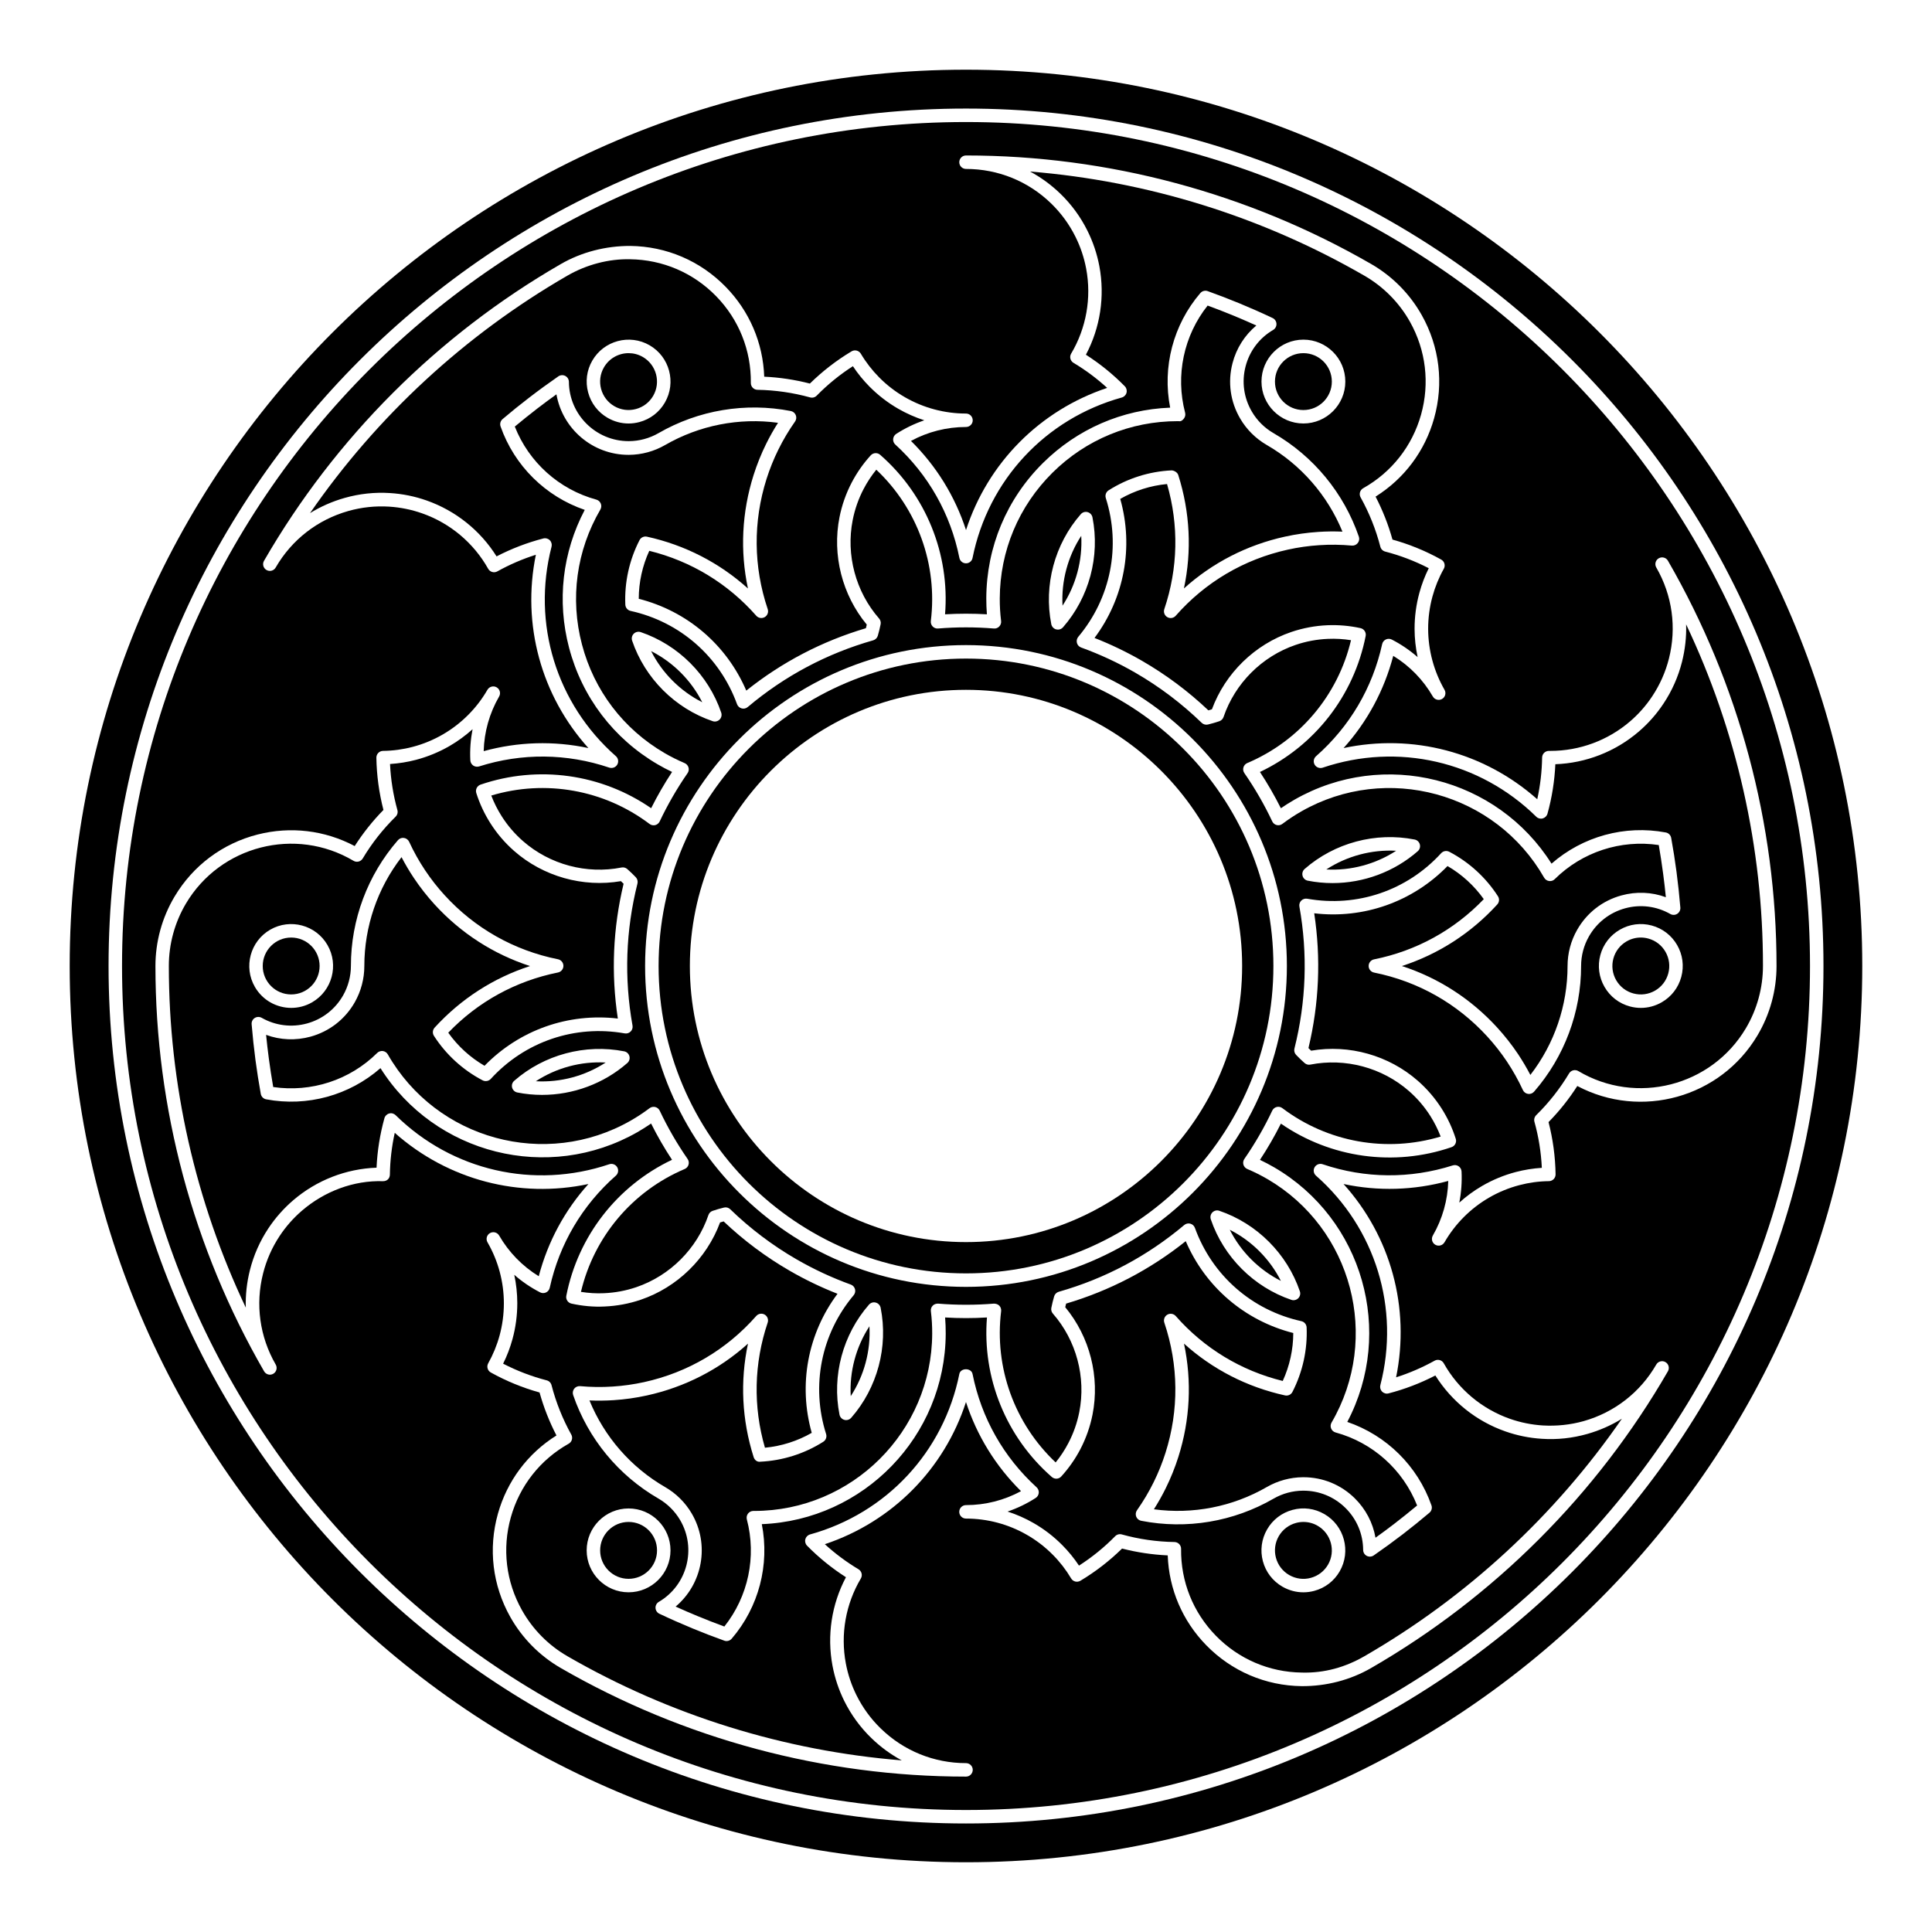
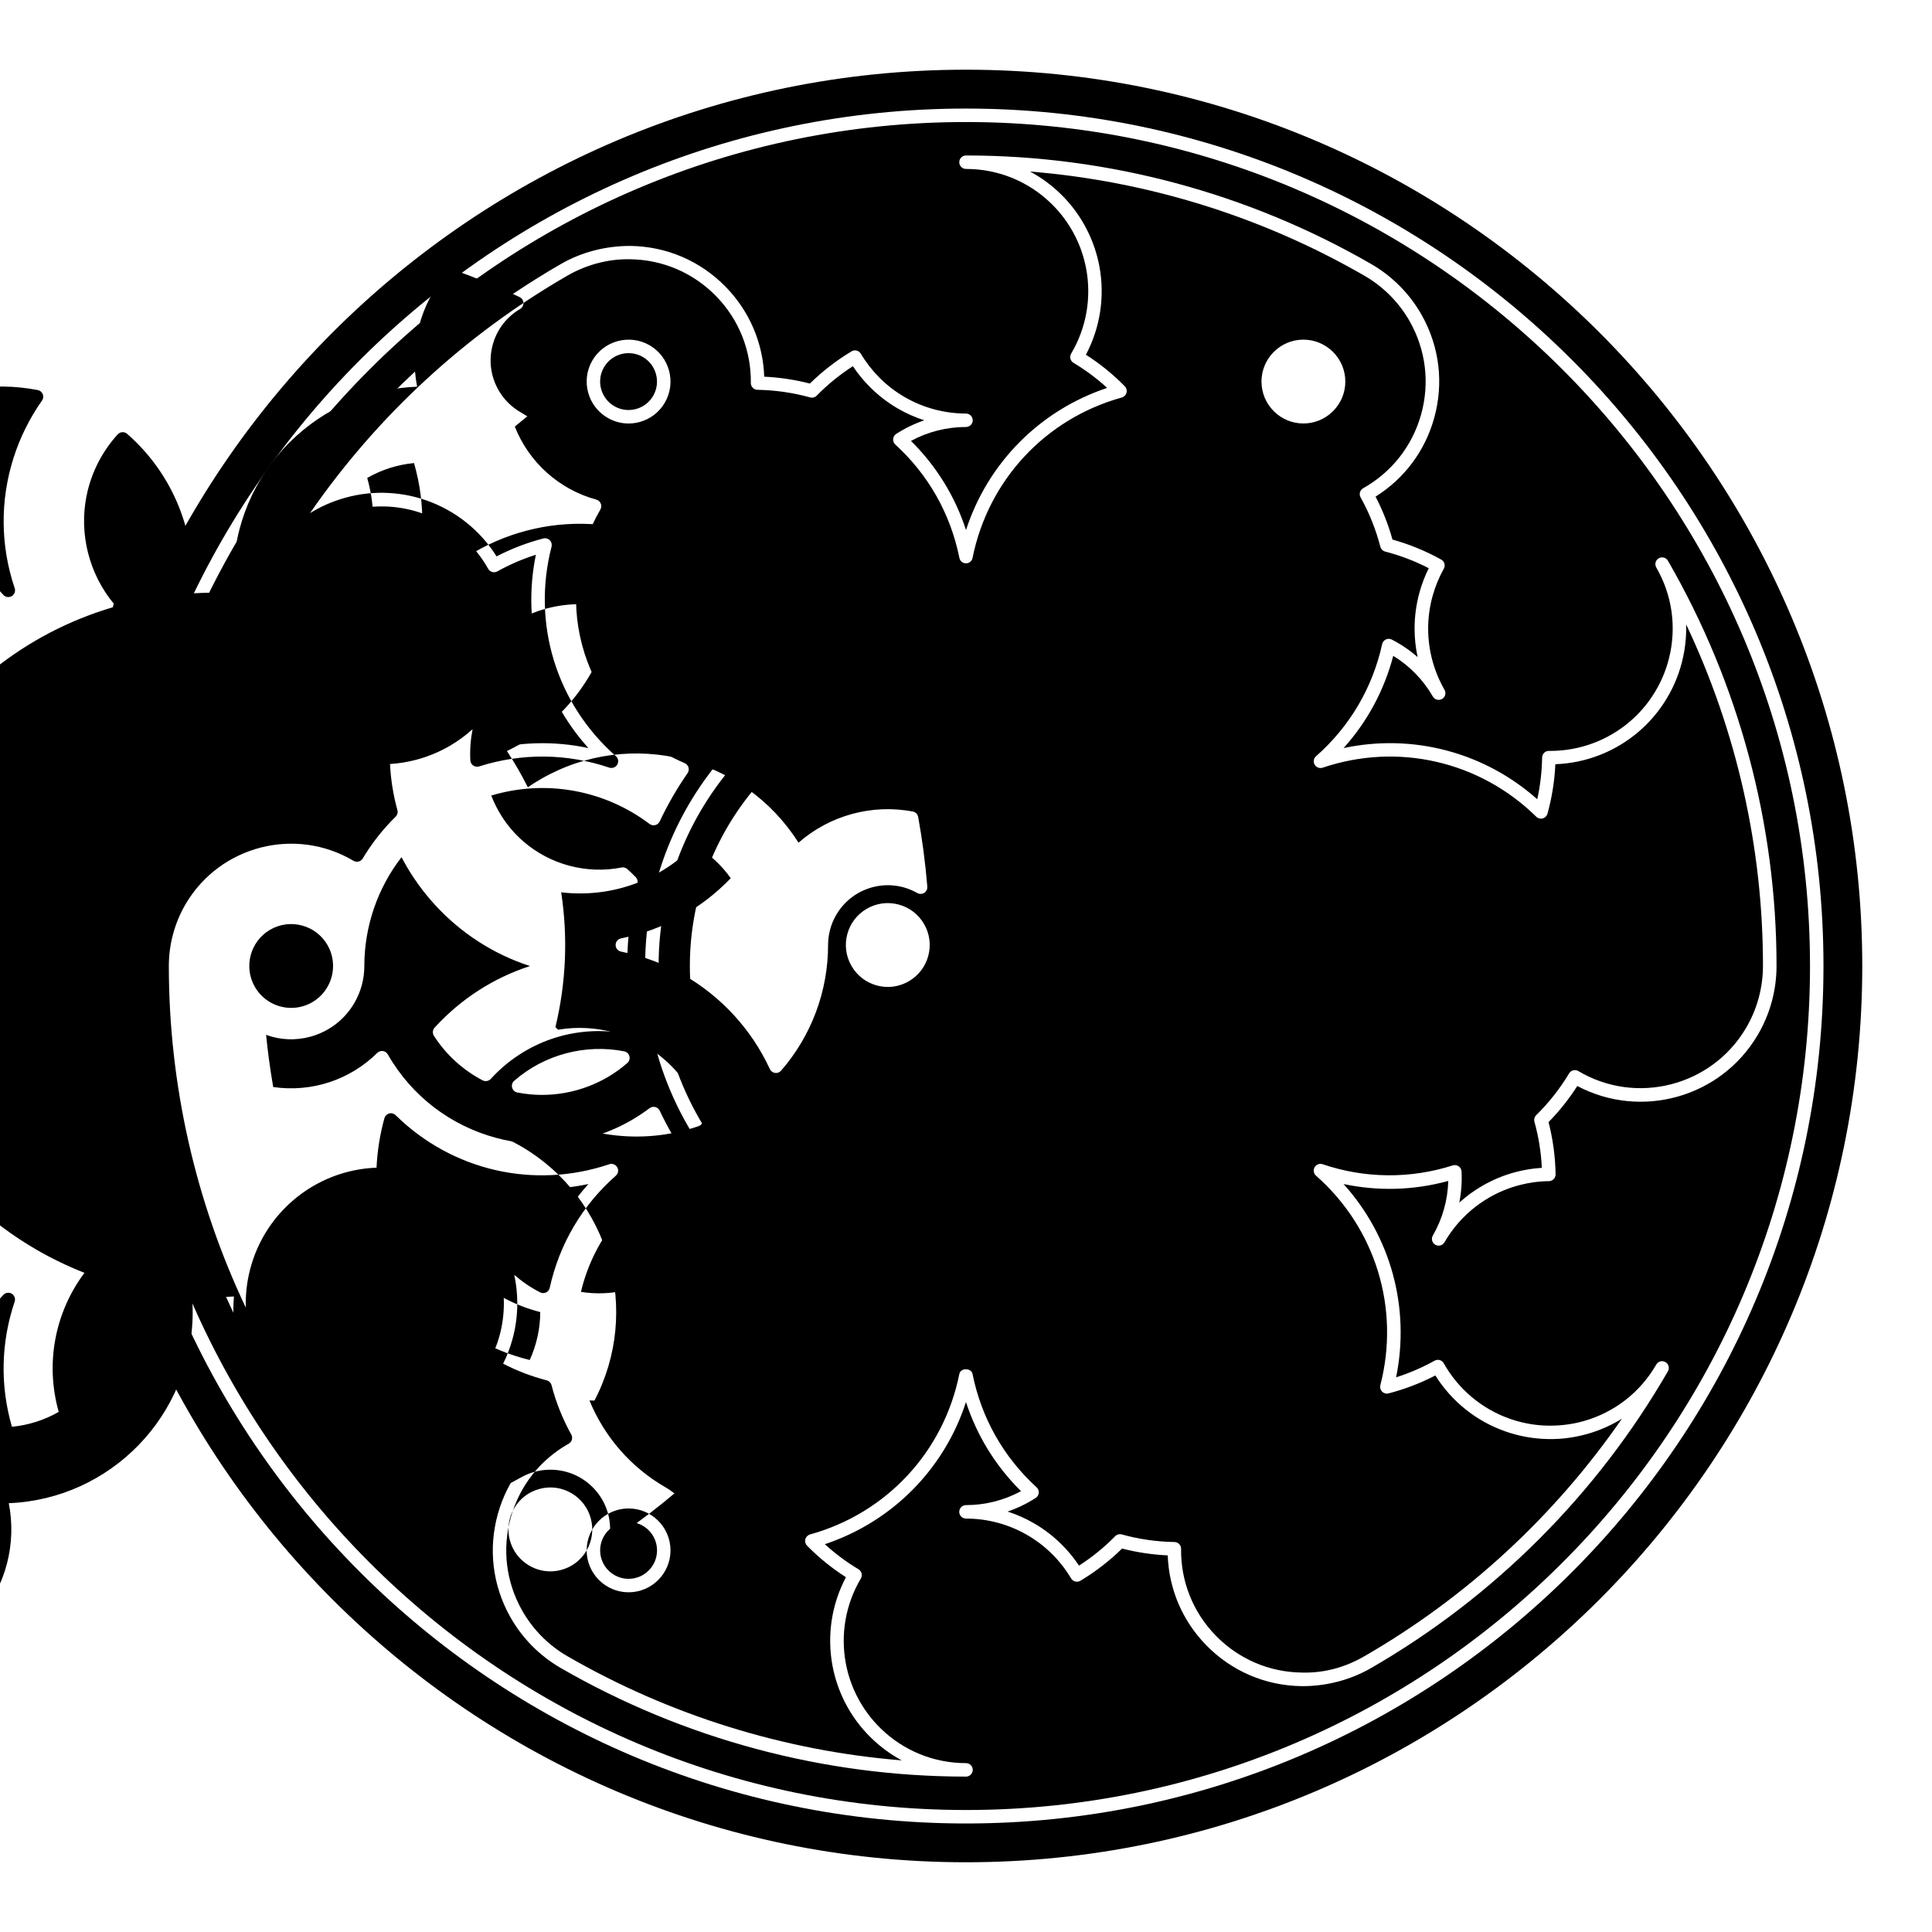
<svg xmlns="http://www.w3.org/2000/svg" fill="#000000" width="800px" height="800px" version="1.1" viewBox="144 144 512 512">
  <g>
    <path d="m316.55 316.55c2.949 5.824 7.727 10.602 13.551 13.551-2.945-5.82-7.727-10.602-13.551-13.551z" />
    <path d="m425.58 304.51c3.566-5.461 5.32-11.992 4.961-18.512-3.566 5.469-5.312 11.996-4.961 18.512z" />
    <path d="m374.41 495.48c-3.566 5.465-5.316 11.996-4.957 18.516 3.566-5.469 5.316-12 4.957-18.516z" />
-     <path d="m304.51 425.58c-6.519-0.359-13.043 1.391-18.512 4.961 6.527 0.355 13.051-1.391 18.512-4.961z" />
    <path d="m400 318.53c-44.926 0-81.465 36.547-81.465 81.465 0 44.918 36.547 81.465 81.465 81.465s81.465-36.547 81.465-81.465c0-44.922-36.547-81.465-81.465-81.465zm0 154.64c-40.352 0-73.18-32.828-73.18-73.18 0-40.352 32.828-73.18 73.18-73.18 40.355 0 73.18 32.828 73.18 73.18-0.004 40.359-32.824 73.18-73.18 73.18z" />
-     <path d="m483.45 483.45c-2.949-5.82-7.723-10.602-13.543-13.543 2.945 5.82 7.723 10.602 13.543 13.543z" />
    <path d="m306.81 251.65c1.742 1.004 3.773 1.273 5.719 0.75 1.945-0.523 3.566-1.77 4.578-3.512 2.074-3.598 0.84-8.219-2.762-10.293-1.184-0.684-2.481-1.008-3.754-1.008-2.609 0-5.144 1.355-6.543 3.769-1.008 1.742-1.27 3.773-0.75 5.719 0.527 1.945 1.77 3.566 3.512 4.574z" />
-     <path d="m496.95 245.13c0 4.16-3.375 7.535-7.539 7.535-4.16 0-7.535-3.375-7.535-7.535 0-4.164 3.375-7.539 7.535-7.539 4.164 0 7.539 3.375 7.539 7.539" />
    <path d="m228.7 400c0 4.16-3.375 7.535-7.535 7.535-4.164 0-7.539-3.375-7.539-7.535 0-4.164 3.375-7.539 7.539-7.539 4.16 0 7.535 3.375 7.535 7.539" />
    <path d="m493.18 548.34c-1.152-0.672-2.445-1.008-3.75-1.008-0.656 0-1.316 0.086-1.969 0.262-1.945 0.523-3.566 1.77-4.574 3.508-1.004 1.75-1.273 3.777-0.75 5.723 0.523 1.945 1.773 3.566 3.512 4.574 1.75 1.004 3.785 1.285 5.723 0.75 1.945-0.523 3.566-1.77 4.574-3.508 2.074-3.602 0.836-8.219-2.766-10.301z" />
    <path d="m318.12 554.87c0 4.16-3.375 7.535-7.539 7.535-4.164 0-7.535-3.375-7.535-7.535 0-4.164 3.371-7.539 7.535-7.539 4.164 0 7.539 3.375 7.539 7.539" />
    <path d="m514 369.46c-6.5-0.348-13.047 1.391-18.516 4.957 6.516 0.359 13.043-1.395 18.516-4.957z" />
    <path d="m400 162.47c-130.97 0-237.53 106.55-237.53 237.53 0 130.97 106.55 237.52 237.53 237.52 130.97 0 237.52-106.55 237.52-237.52 0-130.97-106.55-237.53-237.52-237.53zm0 464.77c-125.3 0-227.23-101.94-227.23-227.24 0-125.3 101.93-227.23 227.23-227.23 125.3 0 227.24 101.93 227.24 227.23 0 125.3-101.94 227.24-227.24 227.24z" />
    <path d="m585.47 381.77c-0.207-2.098-0.449-4.188-0.727-6.273-0.332-2.523-0.719-5.043-1.152-7.551-10.082-1.5-20.293 1.828-27.57 9.035-0.387 0.387-0.941 0.586-1.496 0.5-0.551-0.074-1.031-0.402-1.309-0.883-12.906-22.59-41.789-30.461-64.367-17.559-1.734 0.988-3.414 2.102-5.008 3.301-0.422 0.324-0.973 0.441-1.5 0.309-0.523-0.125-0.957-0.484-1.184-0.973-2.086-4.422-4.57-8.727-7.387-12.797-0.309-0.441-0.398-0.996-0.246-1.512 0.145-0.52 0.523-0.938 1.012-1.148 13.875-5.879 24.043-17.973 27.496-32.562-2.019-0.324-4.074-0.441-6.109-0.352-2.918 0.121-5.801 0.66-8.566 1.602-8.926 3.039-16.07 10.184-19.109 19.113-0.18 0.523-0.594 0.938-1.125 1.117-0.988 0.332-1.996 0.629-3.008 0.871-0.598 0.137-1.219-0.031-1.656-0.453-5.301-5.133-11.215-9.598-17.59-13.281-4.566-2.637-9.391-4.875-14.355-6.676-0.551-0.195-0.969-0.648-1.117-1.215-0.152-0.562-0.02-1.164 0.352-1.613 8.625-10.262 11.355-24.012 7.301-36.781-0.246-0.77 0.059-1.613 0.742-2.047 4.992-3.176 10.762-5.004 16.68-5.285 0.629 0.012 1.543 0.473 1.785 1.246 3.117 9.828 3.617 20.094 1.496 30.043 7.559-6.812 16.691-11.512 26.766-13.73 2.902-0.641 5.879-1.059 8.852-1.254 2.117-0.141 4.266-0.168 6.394-0.07-3.949-9.645-11-17.734-20.062-22.969-2.906-1.676-5.34-4.09-7.031-6.984-2.625-4.465-3.352-9.688-2.039-14.699 1.027-3.953 3.231-7.41 6.309-9.977-1.918-0.867-3.856-1.703-5.793-2.516-2.352-0.969-4.727-1.895-7.117-2.769-6.332 7.977-8.559 18.496-5.965 28.391 0.141 0.535 0.023 1.109-0.312 1.547-0.344 0.441-0.762 0.832-1.422 0.695h-0.223c-12.516 0-24.297 4.848-33.195 13.668-8.949 8.871-13.914 20.695-13.965 33.297-0.012 1.996 0.105 4.004 0.352 5.984 0.07 0.527-0.109 1.066-0.484 1.457-0.371 0.395-0.902 0.605-1.438 0.543-4.902-0.402-9.875-0.402-14.777 0-0.543 0.059-1.062-0.156-1.438-0.539-0.371-0.387-0.551-0.922-0.484-1.457 1.84-14.953-3.547-29.805-14.453-40.09-1.285 1.586-2.414 3.301-3.359 5.109-1.355 2.59-2.324 5.356-2.891 8.223-1.832 9.25 0.781 19.008 6.992 26.105 0.363 0.418 0.52 0.977 0.406 1.523-0.203 1.023-0.453 2.039-0.746 3.043-0.172 0.586-0.637 1.043-1.223 1.211-12.293 3.5-23.484 9.453-33.25 17.684-0.441 0.379-1.055 0.52-1.613 0.359-0.562-0.152-1.02-0.57-1.219-1.113-4.574-12.594-15.113-21.836-28.207-24.719-0.789-0.176-1.367-0.855-1.402-1.672-0.246-5.914 1.055-11.82 3.762-17.078 0.367-0.719 1.18-1.098 1.969-0.926 10.078 2.215 19.211 6.922 26.766 13.73-2.117-9.949-1.621-20.211 1.492-30.047 0.902-2.84 2.023-5.633 3.34-8.293 0.941-1.898 1.988-3.769 3.141-5.566-10.324-1.402-20.852 0.66-29.922 5.891-2.906 1.676-6.211 2.578-9.562 2.602h-0.141c-9.539 0-17.504-6.926-19.098-16.035-1.715 1.223-3.402 2.481-5.074 3.762-2.019 1.559-4.004 3.148-5.961 4.781 3.738 9.473 11.734 16.66 21.602 19.355 0.535 0.145 0.973 0.535 1.184 1.047 0.211 0.516 0.168 1.098-0.109 1.578-6.348 10.887-8.082 23.594-4.875 35.777 3.203 12.188 10.969 22.395 21.852 28.746 1.703 0.996 3.508 1.898 5.356 2.684 0.492 0.211 0.867 0.629 1.02 1.148 0.152 0.52 0.059 1.074-0.246 1.512-2.801 4.047-5.285 8.348-7.391 12.801-0.227 0.484-0.664 0.84-1.184 0.973-0.527 0.121-1.074 0.012-1.5-0.312-12.031-9.074-27.582-11.84-41.945-7.527 0.73 1.906 1.652 3.738 2.746 5.465 1.562 2.465 3.465 4.691 5.668 6.613 7.098 6.219 16.852 8.828 26.105 6.992 0.543-0.109 1.109 0.039 1.527 0.414 0.785 0.691 1.535 1.41 2.258 2.168 0.418 0.441 0.586 1.066 0.438 1.668-3.117 12.395-3.559 25.059-1.309 37.641 0.105 0.574-0.082 1.164-0.492 1.57-0.414 0.414-0.996 0.605-1.57 0.5-13.211-2.348-26.469 2.172-35.508 12.07-0.551 0.59-1.43 0.734-2.144 0.379-5.25-2.746-9.715-6.82-12.914-11.801-0.438-0.68-0.363-1.57 0.18-2.172 6.957-7.617 15.598-13.18 25.277-16.32-9.68-3.144-18.32-8.707-25.277-16.32-2.004-2.195-3.859-4.566-5.512-7.039-1.18-1.762-2.266-3.606-3.254-5.5-6.379 8.242-9.859 18.391-9.859 28.863 0 3.352-0.875 6.66-2.527 9.578-2.559 4.508-6.723 7.742-11.715 9.125-3.949 1.082-8.035 0.91-11.793-0.473 0.207 2.09 0.449 4.18 0.727 6.266 0.336 2.527 0.727 5.043 1.16 7.559 10.082 1.477 20.297-1.828 27.562-9.035 0.398-0.395 0.945-0.559 1.496-0.504 0.551 0.082 1.031 0.402 1.309 0.887 12.902 22.586 41.781 30.465 64.367 17.559 1.75-1.004 3.438-2.117 5.004-3.301 0.43-0.324 0.988-0.43 1.5-0.309 0.523 0.125 0.957 0.484 1.188 0.969 2.102 4.449 4.59 8.758 7.391 12.797 0.309 0.441 0.398 0.996 0.246 1.516-0.152 0.52-0.523 0.938-1.02 1.148-13.871 5.879-24.035 17.965-27.492 32.562 2.019 0.316 4.062 0.453 6.106 0.352 2.922-0.121 5.805-0.664 8.57-1.602 8.926-3.039 16.07-10.184 19.109-19.109 0.176-0.523 0.59-0.938 1.113-1.113 0.988-0.336 1.996-0.629 3.008-0.875 0.609-0.152 1.223 0.031 1.664 0.453 5.301 5.141 11.215 9.598 17.59 13.281 4.566 2.629 9.391 4.883 14.355 6.676 0.551 0.195 0.961 0.648 1.117 1.215 0.152 0.559 0.016 1.164-0.359 1.613-8.625 10.254-11.355 24.008-7.301 36.781 0.242 0.77-0.059 1.613-0.746 2.047-4.996 3.176-10.762 4.996-16.676 5.285-0.875 0.141-1.547-0.473-1.789-1.238-3.117-9.836-3.613-20.102-1.492-30.051-7.562 6.816-16.695 11.512-26.766 13.73-2.922 0.645-5.898 1.062-8.852 1.254-2.141 0.137-4.281 0.16-6.394 0.07 3.949 9.645 11 17.734 20.066 22.969 2.902 1.676 5.336 4.09 7.031 6.984 4.856 8.277 2.856 18.715-4.266 24.68 1.914 0.867 3.848 1.703 5.793 2.508 2.352 0.973 4.727 1.898 7.125 2.777 6.332-7.977 8.566-18.496 5.961-28.391-0.141-0.535-0.023-1.109 0.312-1.547 0.336-0.438 0.863-0.695 1.41-0.695 0.086 0.02 0.145 0 0.215 0 25.922 0 47.062-21.023 47.184-46.965 0.012-1.984-0.105-4-0.352-5.984-0.066-0.527 0.109-1.066 0.484-1.449 0.367-0.387 0.898-0.555 1.438-0.543 4.902 0.402 9.875 0.402 14.777 0 0.527 0.004 1.062 0.156 1.438 0.543 0.367 0.383 0.543 0.922 0.484 1.449-1.844 14.957 3.543 29.809 14.449 40.094 1.289-1.586 2.414-3.301 3.359-5.113 1.359-2.594 2.332-5.356 2.898-8.219 1.832-9.262-0.781-19.02-6.996-26.117-0.363-0.418-0.52-0.977-0.406-1.523 0.203-1.023 0.453-2.035 0.746-3.043 0.172-0.586 0.637-1.043 1.223-1.211 12.281-3.496 23.473-9.453 33.25-17.688 0.441-0.371 1.043-0.516 1.613-0.363 0.559 0.152 1.02 0.57 1.215 1.117 4.57 12.602 15.113 21.84 28.207 24.723 0.789 0.172 1.367 0.855 1.402 1.668 0.246 5.91-1.055 11.812-3.758 17.078-0.367 0.727-1.188 1.109-1.977 0.926-10.07-2.207-19.211-6.914-26.766-13.73 2.121 9.957 1.621 20.219-1.496 30.051-0.906 2.848-2.031 5.637-3.344 8.293-0.941 1.906-1.988 3.769-3.133 5.566 10.309 1.395 20.859-0.66 29.922-5.894 2.902-1.676 6.207-2.574 9.562-2.602h0.137c5.133 0 9.961 1.98 13.613 5.582 2.91 2.871 4.801 6.5 5.492 10.449 1.707-1.223 3.402-2.473 5.066-3.758 2.016-1.551 4.004-3.148 5.965-4.781-3.738-9.473-11.734-16.66-21.609-19.355-0.527-0.145-0.969-0.527-1.18-1.047-0.211-0.516-0.168-1.094 0.109-1.57 13.109-22.469 5.492-51.414-16.977-64.527-1.707-0.992-3.512-1.898-5.356-2.68-0.492-0.211-0.867-0.629-1.02-1.148-0.145-0.52-0.055-1.074 0.25-1.512 2.816-4.074 5.301-8.379 7.387-12.801 0.227-0.488 0.664-0.84 1.184-0.969 0.52-0.125 1.074-0.02 1.5 0.309 12.035 9.078 27.594 11.836 41.953 7.527-0.734-1.91-1.652-3.738-2.746-5.465-1.57-2.469-3.481-4.695-5.672-6.609-7.106-6.211-16.867-8.82-26.117-6.996-0.551 0.121-1.113-0.051-1.527-0.414-0.781-0.691-1.531-1.406-2.254-2.168-0.422-0.441-0.586-1.074-0.438-1.664 3.113-12.398 3.559-25.066 1.316-37.645-0.105-0.574 0.086-1.16 0.492-1.57 0.414-0.414 1.004-0.598 1.57-0.5 13.219 2.359 26.477-2.172 35.508-12.066 0.551-0.598 1.43-0.75 2.144-0.379 5.246 2.742 9.707 6.82 12.906 11.793 0.438 0.68 0.363 1.57-0.18 2.172-6.953 7.617-15.598 13.18-25.277 16.32 9.68 3.141 18.32 8.707 25.277 16.32 1.996 2.188 3.856 4.551 5.516 7.031 1.176 1.773 2.266 3.613 3.254 5.508 6.375-8.242 9.855-18.391 9.855-28.863 0-3.356 0.875-6.672 2.539-9.582 2.555-4.504 6.715-7.742 11.707-9.117 3.949-1.09 8.039-0.918 11.801 0.465zm-275.22 43.938c-6.258 5.481-14.375 8.453-22.598 8.453-2.191 0-4.387-0.211-6.559-0.641-0.664-0.133-1.199-0.637-1.375-1.289-0.176-0.66 0.035-1.359 0.551-1.805 7.926-6.938 18.824-9.84 29.156-7.812 0.664 0.133 1.199 0.637 1.375 1.289 0.176 0.656-0.035 1.355-0.551 1.805zm120.17-145.44c0.449-0.516 1.145-0.73 1.805-0.551 0.656 0.176 1.152 0.711 1.289 1.375 2.047 10.332-0.875 21.23-7.812 29.156-0.344 0.395-0.836 0.609-1.344 0.609-0.152 0-0.312-0.02-0.465-0.059-0.656-0.176-1.152-0.711-1.289-1.375-2.043-10.336 0.879-21.234 7.816-29.156zm-118.9 33.516c-0.215-0.645-0.055-1.359 0.43-1.84 0.48-0.48 1.188-0.645 1.84-0.43 9.969 3.391 17.949 11.371 21.34 21.34 0.215 0.645 0.055 1.359-0.43 1.84-0.336 0.336-0.797 0.523-1.258 0.523-0.191 0-0.387-0.031-0.574-0.098-9.977-3.383-17.957-11.363-21.348-21.336zm58.055 205.95c-0.344 0.395-0.836 0.609-1.344 0.609-0.156 0-0.312-0.02-0.465-0.066-0.656-0.172-1.152-0.711-1.289-1.371-2.051-10.34 0.871-21.234 7.809-29.16 0.453-0.516 1.164-0.734 1.805-0.543 0.656 0.172 1.152 0.711 1.289 1.371 2.055 10.328-0.863 21.23-7.805 29.16zm118.9-33.523c0.223 0.645 0.055 1.359-0.422 1.84-0.344 0.336-0.797 0.523-1.266 0.523-0.191 0-0.387-0.031-0.574-0.102-9.969-3.391-17.945-11.371-21.336-21.336-0.223-0.645-0.055-1.359 0.422-1.84 0.488-0.48 1.199-0.66 1.84-0.422 9.965 3.391 17.945 11.371 21.336 21.336zm-88.477-1.176c-46.891 0-85.039-38.148-85.039-85.039s38.148-85.039 85.039-85.039 85.039 38.148 85.039 85.039c-0.004 46.891-38.152 85.039-85.039 85.039zm119.73-115.46c-6.258 5.477-14.379 8.453-22.598 8.453-2.191 0-4.387-0.211-6.566-0.641-0.664-0.133-1.199-0.629-1.371-1.289-0.176-0.656 0.035-1.359 0.543-1.805 7.926-6.941 18.832-9.855 29.16-7.809 0.664 0.133 1.199 0.629 1.371 1.289 0.18 0.652-0.031 1.355-0.539 1.801z" />
-     <path d="m590.84 309.45c0.105 3.316-0.262 6.66-1.094 9.957-1.004 3.961-2.656 7.684-4.914 11.07-1.832 2.766-4.039 5.262-6.551 7.41-6.191 5.309-13.98 8.344-22.098 8.641-0.203 4.445-0.902 8.848-2.086 13.113-0.172 0.609-0.648 1.082-1.258 1.25-0.609 0.176-1.266-0.004-1.715-0.453-15-14.742-36.688-19.719-56.609-12.992-0.789 0.262-1.691-0.066-2.117-0.801-0.43-0.734-0.273-1.672 0.363-2.231 8.918-7.848 14.977-18.129 17.527-29.719 0.117-0.539 0.484-0.996 0.984-1.234 0.5-0.23 1.082-0.223 1.57 0.031 2.481 1.273 4.769 2.836 6.84 4.644-0.523-2.453-0.801-4.961-0.805-7.481-0.004-3.219 0.422-6.43 1.273-9.543 0.609-2.242 1.441-4.434 2.484-6.531-3.672-1.895-7.551-3.375-11.547-4.41-0.629-0.168-1.117-0.656-1.281-1.281-1.18-4.566-2.941-8.969-5.234-13.082-0.48-0.855-0.172-1.945 0.684-2.422 7.547-4.238 12.992-11.16 15.336-19.492 2.336-8.332 1.293-17.078-2.941-24.625-2.848-5.066-7.019-9.289-12.055-12.195-27.145-15.672-57.48-25.09-88.613-27.613 2.922 1.57 5.644 3.562 8.082 5.93 2.922 2.84 5.324 6.137 7.133 9.785 1.473 2.957 2.527 6.117 3.144 9.375 1.5 8.016 0.238 16.277-3.566 23.457 3.742 2.387 7.203 5.199 10.312 8.363 0.441 0.449 0.613 1.102 0.449 1.715-0.16 0.609-0.637 1.09-1.246 1.258-20.258 5.617-35.414 21.914-39.559 42.527-0.152 0.816-0.883 1.418-1.734 1.418s-1.582-0.598-1.75-1.438c-2.336-11.645-8.207-22.031-16.977-30.039-0.414-0.371-0.625-0.918-0.574-1.473s0.348-1.047 0.812-1.352c2.344-1.508 4.84-2.715 7.445-3.602-2.387-0.766-4.695-1.789-6.883-3.043-2.793-1.605-5.356-3.582-7.629-5.871-1.641-1.656-3.125-3.477-4.414-5.422-3.473 2.231-6.691 4.848-9.586 7.801-0.453 0.465-1.125 0.648-1.754 0.469-4.551-1.258-9.238-1.934-13.949-2.012-0.984-0.016-1.77-0.828-1.758-1.809 0.105-8.656-3.168-16.832-9.215-23.023-6.047-6.191-14.141-9.656-22.797-9.766-5.656-0.133-11.551 1.426-16.59 4.336-27.148 15.684-50.469 37.246-68.219 62.945 2.82-1.742 5.898-3.102 9.176-4.031 3.914-1.113 7.977-1.551 12.035-1.289 3.309 0.207 6.57 0.867 9.691 1.969 7.691 2.711 14.219 7.934 18.535 14.812 3.941-2.039 8.098-3.637 12.395-4.75 0.605-0.16 1.258 0.016 1.707 0.469 0.449 0.449 0.625 1.098 0.469 1.707-5.266 20.355 1.266 41.629 17.051 55.523 0.637 0.562 0.789 1.496 0.363 2.231-0.418 0.734-1.309 1.062-2.117 0.801-11.246-3.797-23.18-3.91-34.5-0.316-0.523 0.156-1.102 0.074-1.559-0.238-0.453-0.316-0.734-0.828-0.766-1.379-0.137-2.781 0.07-5.551 0.598-8.246-1.859 1.676-3.894 3.168-6.082 4.438-2.785 1.613-5.777 2.848-8.898 3.672-2.258 0.594-4.57 0.961-6.898 1.113 0.195 4.121 0.852 8.219 1.953 12.203 0.176 0.625-0.004 1.293-0.469 1.754-3.367 3.305-6.297 7.031-8.715 11.074-0.508 0.848-1.602 1.125-2.445 0.621-15.375-9.125-35.285-4.035-44.406 11.324-2.969 5.008-4.535 10.727-4.535 16.539 0 31.344 7.012 62.32 20.395 90.543-0.102-3.309 0.262-6.656 1.098-9.957 0.996-3.949 2.644-7.672 4.902-11.074 1.828-2.75 4.031-5.238 6.551-7.406 6.195-5.316 13.98-8.348 22.098-8.645 0.203-4.43 0.902-8.832 2.09-13.113 0.168-0.609 0.645-1.082 1.258-1.246 0.609-0.188 1.258 0.012 1.715 0.449 14.992 14.742 36.684 19.711 56.609 13 0.805-0.273 1.691 0.066 2.117 0.801 0.422 0.734 0.273 1.668-0.367 2.227-8.914 7.844-14.969 18.121-17.523 29.719-0.121 0.539-0.484 0.996-0.984 1.23-0.5 0.238-1.082 0.227-1.578-0.031-2.473-1.273-4.769-2.832-6.836-4.644 0.523 2.449 0.797 4.957 0.801 7.481 0.004 3.223-0.422 6.434-1.27 9.547-0.613 2.242-1.445 4.434-2.484 6.523 3.672 1.895 7.547 3.375 11.547 4.414 0.629 0.16 1.117 0.648 1.281 1.281 1.18 4.559 2.938 8.961 5.234 13.09 0.48 0.855 0.172 1.945-0.684 2.418-7.547 4.242-12.992 11.164-15.332 19.492-2.344 8.332-1.293 17.086 2.941 24.625 2.848 5.074 7.012 9.297 12.051 12.203 27.145 15.668 57.484 25.086 88.613 27.609-2.922-1.57-5.644-3.559-8.082-5.93-2.922-2.832-5.32-6.125-7.141-9.773-1.473-2.969-2.527-6.125-3.141-9.383-1.5-8.02-0.238-16.277 3.566-23.457-3.742-2.394-7.203-5.199-10.312-8.363-0.441-0.449-0.613-1.102-0.449-1.715 0.168-0.609 0.637-1.09 1.25-1.258 20.262-5.617 35.418-21.914 39.559-42.523 0.332-1.672 3.164-1.672 3.5 0 2.336 11.645 8.207 22.027 16.977 30.031 0.406 0.371 0.621 0.918 0.574 1.465-0.051 0.555-0.348 1.055-0.816 1.355-2.344 1.512-4.84 2.715-7.453 3.606 2.394 0.766 4.699 1.789 6.887 3.043 2.801 1.605 5.367 3.586 7.633 5.875 1.637 1.648 3.117 3.465 4.41 5.41 3.481-2.238 6.707-4.856 9.586-7.793 0.453-0.469 1.125-0.645 1.754-0.473 4.527 1.258 9.227 1.941 13.957 2.012 0.984 0.016 1.77 0.828 1.758 1.805-0.105 8.656 3.168 16.832 9.215 23.023 6.047 6.191 14.141 9.664 22.793 9.766 6.012 0.172 11.551-1.43 16.586-4.336 27.148-15.668 50.473-37.23 68.223-62.93-2.82 1.742-5.898 3.102-9.164 4.031-3.926 1.109-7.961 1.559-12.047 1.285-3.305-0.207-6.566-0.867-9.688-1.969-7.691-2.699-14.211-7.93-18.535-14.812-3.941 2.039-8.102 3.637-12.398 4.746-0.613 0.168-1.266-0.023-1.715-0.465-0.441-0.449-0.621-1.098-0.465-1.715 5.262-20.355-1.273-41.629-17.055-55.523-0.637-0.559-0.789-1.496-0.363-2.227 0.43-0.734 1.324-1.074 2.117-0.801 11.246 3.805 23.191 3.91 34.5 0.312 0.523-0.168 1.109-0.086 1.562 0.238 0.457 0.316 0.734 0.828 0.762 1.379 0.133 2.781-0.07 5.551-0.598 8.246 1.859-1.684 3.894-3.176 6.074-4.438 2.781-1.613 5.773-2.848 8.902-3.672 2.266-0.594 4.578-0.961 6.898-1.109-0.195-4.137-0.852-8.238-1.961-12.207-0.172-0.625 0.012-1.293 0.473-1.754 3.352-3.289 6.289-7.019 8.715-11.074 0.508-0.836 1.598-1.109 2.438-0.613 15.359 9.125 35.281 4.039 44.402-11.332 2.969-4.996 4.535-10.723 4.535-16.535 0.023-31.324-6.988-62.305-20.371-90.527zm-90.316-64.332c0 6.125-4.984 11.109-11.109 11.109s-11.109-4.984-11.109-11.109c0-6.121 4.984-11.109 11.109-11.109s11.109 4.988 11.109 11.109zm-199.56-5.551c3.062-5.301 9.871-7.129 15.176-4.07 5.305 3.062 7.129 9.871 4.066 15.176-1.48 2.57-3.879 4.41-6.742 5.176-0.957 0.258-1.93 0.383-2.891 0.383-1.926 0-3.824-0.508-5.535-1.496-2.57-1.48-4.41-3.879-5.176-6.742-0.77-2.863-0.387-5.856 1.102-8.426zm-85.355 150.81c5.297-3.062 12.113-1.246 15.176 4.066 3.062 5.309 1.238 12.113-4.066 15.176-1.742 1.008-3.652 1.484-5.535 1.484-3.844 0-7.582-1.996-9.637-5.559-3.062-5.297-1.238-12.102 4.062-15.168zm83.863 164.49c0-6.125 4.984-11.109 11.109-11.109s11.109 4.984 11.109 11.109-4.984 11.109-11.109 11.109-11.109-4.984-11.109-11.109zm199.56 5.555c-1.48 2.574-3.879 4.41-6.742 5.176-0.957 0.258-1.93 0.383-2.891 0.383-1.93 0-3.828-0.508-5.543-1.496-2.57-1.48-4.41-3.879-5.176-6.742-0.766-2.867-0.371-5.859 1.113-8.43 1.48-2.574 3.879-4.41 6.742-5.176 2.867-0.785 5.863-0.379 8.43 1.109h0.004c5.297 3.059 7.125 9.871 4.062 15.176zm66.047-168.25c-1.359 2.379-2.07 5.082-2.07 7.82 0 12.242-4.422 24.07-12.461 33.309-0.402 0.457-1.008 0.684-1.598 0.594-0.598-0.086-1.117-0.469-1.367-1.02-1.211-2.613-2.629-5.148-4.227-7.547-1.562-2.332-3.305-4.555-5.18-6.609-8.004-8.77-18.391-14.641-30.031-16.977-0.84-0.168-1.438-0.898-1.438-1.75s0.598-1.582 1.438-1.75c11.184-2.246 21.207-7.754 29.074-15.957-2.535-3.57-5.82-6.57-9.609-8.77-9.254 9.492-22.238 14.062-35.328 12.516 1.809 11.945 1.301 23.945-1.527 35.727 0.23 0.23 0.469 0.457 0.711 0.684 10.09-1.719 20.57 1.234 28.27 7.977 2.445 2.141 4.578 4.625 6.332 7.387 1.578 2.484 2.832 5.168 3.723 7.981 0.297 0.926-0.207 1.918-1.129 2.227-15.254 5.231-32.004 2.867-45.211-6.238-1.648 3.285-3.5 6.504-5.547 9.602 1.293 0.613 2.562 1.285 3.793 1.996 23.523 13.73 31.91 43.586 19.348 67.453 10.387 3.547 18.637 11.668 22.305 22.102 0.246 0.699 0.035 1.477-0.523 1.953-2.309 1.953-4.66 3.856-7.055 5.699-2.527 1.941-5.109 3.82-7.727 5.629-0.539 0.371-1.258 0.414-1.832 0.117-0.59-0.309-0.957-0.91-0.961-1.57-0.023-4.227-1.699-8.188-4.711-11.156-2.992-2.941-6.934-4.555-11.121-4.555h-0.109c-2.742 0.016-5.438 0.746-7.809 2.117-10.602 6.121-23.051 8.219-35.07 5.863-0.594-0.109-1.094-0.523-1.32-1.09-0.227-0.562-0.145-1.199 0.195-1.691 1.664-2.359 3.148-4.856 4.422-7.438 1.23-2.488 2.289-5.109 3.141-7.789 3.594-11.32 3.481-23.25-0.312-34.5-0.273-0.805 0.066-1.691 0.801-2.117 0.73-0.422 1.668-0.266 2.227 0.363 7.535 8.566 17.32 14.496 28.355 17.207 1.824-3.984 2.781-8.328 2.793-12.707-12.852-3.266-23.293-12.207-28.5-24.34-9.445 7.547-20.094 13.109-31.703 16.547-0.082 0.312-0.156 0.637-0.23 0.953 6.516 7.859 9.215 18.43 7.231 28.465-0.637 3.199-1.723 6.281-3.234 9.18-1.367 2.609-3.062 5.031-5.055 7.215-0.648 0.727-1.762 0.777-2.492 0.141-12.148-10.609-18.484-26.285-17.195-42.281-3.691 0.227-7.402 0.227-11.09 0 0.109 1.43 0.168 2.867 0.16 4.293-0.125 27.227-21.785 49.422-48.738 50.48 2.121 10.77-0.789 21.973-7.984 30.359-0.348 0.402-0.84 0.625-1.355 0.625-0.203 0-0.402-0.035-0.598-0.105-2.848-1.02-5.668-2.109-8.465-3.266-2.941-1.215-5.859-2.504-8.742-3.871-0.598-0.281-0.992-0.871-1.023-1.535-0.031-0.66 0.312-1.285 0.883-1.617 7.527-4.418 10.055-14.137 5.644-21.66-1.387-2.363-3.371-4.332-5.738-5.703-10.605-6.121-18.637-15.863-22.617-27.441-0.195-0.574-0.09-1.203 0.281-1.684 0.371-0.48 0.961-0.715 1.57-0.676 2.832 0.262 5.742 0.301 8.641 0.109 2.777-0.18 5.57-0.574 8.316-1.176 11.594-2.551 21.871-8.609 29.715-17.527 0.562-0.637 1.496-0.789 2.231-0.363 0.734 0.422 1.066 1.309 0.801 2.117-3.648 10.809-3.891 22.238-0.727 33.16 4.363-0.414 8.605-1.758 12.402-3.941-3.598-12.762-1.074-26.277 6.828-36.855-4.348-1.703-8.578-3.738-12.617-6.07-6.34-3.656-12.242-8.066-17.562-13.109-0.316 0.086-0.629 0.176-0.945 0.277-3.547 9.566-11.355 17.195-21.039 20.488-3.082 1.047-6.301 1.648-9.562 1.785-2.926 0.156-5.891-0.133-8.777-0.766-0.945-0.207-1.559-1.137-1.367-2.086 3.117-15.836 13.523-29.152 28.012-36.027-2.031-3.082-3.891-6.301-5.547-9.609-1.168 0.805-2.383 1.57-3.629 2.289-23.648 13.496-53.699 5.844-68.086-16.969-8.266 7.227-19.418 10.305-30.293 8.266-0.727-0.137-1.293-0.711-1.426-1.438-0.539-2.977-1.008-5.965-1.406-8.953-0.418-3.164-0.754-6.332-1.02-9.512-0.055-0.66 0.262-1.301 0.82-1.652 0.559-0.352 1.266-0.367 1.844-0.047 3.672 2.086 7.934 2.613 12.02 1.496 4.074-1.125 7.465-3.762 9.559-7.441 1.352-2.383 2.066-5.082 2.066-7.82 0-12.242 4.422-24.07 12.465-33.309 0.398-0.457 0.988-0.691 1.598-0.594 0.598 0.086 1.113 0.469 1.371 1.02 1.215 2.625 2.629 5.16 4.223 7.543 1.551 2.324 3.293 4.551 5.18 6.613 8.004 8.766 18.395 14.641 30.039 16.977 0.836 0.168 1.438 0.898 1.438 1.75 0 0.852-0.598 1.582-1.438 1.754-11.18 2.242-21.207 7.75-29.078 15.957 2.535 3.566 5.824 6.57 9.613 8.766 9.25-9.496 22.191-14.051 35.328-12.516-1.812-11.945-1.305-23.945 1.527-35.727-0.23-0.23-0.473-0.457-0.715-0.684-10.07 1.719-20.57-1.234-28.266-7.977-2.457-2.156-4.59-4.641-6.332-7.391-1.578-2.488-2.832-5.168-3.723-7.981-0.293-0.926 0.207-1.914 1.125-2.231 15.266-5.215 32.008-2.867 45.211 6.246 1.656-3.305 3.512-6.519 5.547-9.609-1.301-0.621-2.57-1.285-3.793-2.004-11.707-6.828-20.059-17.809-23.508-30.918-3.254-12.383-1.773-25.27 4.156-36.527-10.383-3.551-18.633-11.668-22.305-22.102-0.242-0.699-0.035-1.477 0.527-1.953 2.301-1.953 4.656-3.856 7.055-5.691 2.527-1.945 5.106-3.824 7.723-5.637 0.543-0.371 1.254-0.422 1.84-0.117 0.586 0.309 0.957 0.91 0.961 1.57 0.059 8.688 7.148 15.715 15.824 15.715h0.109c2.731-0.016 5.43-0.75 7.805-2.117 10.605-6.121 23.062-8.207 35.074-5.863 0.594 0.117 1.09 0.523 1.316 1.09 0.227 0.559 0.152 1.199-0.195 1.691-1.664 2.359-3.148 4.856-4.418 7.43-1.238 2.5-2.293 5.125-3.141 7.789-3.586 11.32-3.477 23.25 0.316 34.5 0.273 0.805-0.066 1.691-0.801 2.117-0.742 0.422-1.672 0.273-2.231-0.363-7.535-8.559-17.316-14.488-28.355-17.207-1.828 3.984-2.781 8.328-2.793 12.711 12.848 3.266 23.293 12.203 28.5 24.336 9.441-7.543 20.094-13.105 31.699-16.539 0.086-0.316 0.16-0.637 0.23-0.957-6.516-7.859-9.215-18.434-7.227-28.465 0.637-3.199 1.723-6.293 3.234-9.18 1.367-2.609 3.059-5.039 5.047-7.215 0.66-0.719 1.77-0.777 2.492-0.141 12.152 10.617 18.484 26.285 17.199 42.273 3.684-0.215 7.402-0.215 11.09 0-0.109-1.426-0.168-2.863-0.16-4.289 0.066-13.551 5.394-26.273 15.023-35.816 9.098-9.012 20.992-14.172 33.703-14.66-2.117-10.766 0.797-21.965 7.996-30.363 0.484-0.562 1.266-0.766 1.953-0.52 2.848 1.023 5.668 2.106 8.457 3.258 2.949 1.219 5.863 2.508 8.746 3.875 0.598 0.281 0.992 0.871 1.02 1.535 0.031 0.66-0.309 1.285-0.875 1.617-3.652 2.141-6.242 5.566-7.309 9.656-1.066 4.09-0.473 8.352 1.668 11.996 1.375 2.359 3.359 4.328 5.734 5.699 10.602 6.121 18.637 15.863 22.617 27.441 0.195 0.574 0.09 1.203-0.289 1.684-0.379 0.48-0.973 0.727-1.566 0.676-2.867-0.262-5.773-0.301-8.645-0.109-2.797 0.18-5.586 0.578-8.312 1.18-11.602 2.551-21.879 8.609-29.719 17.523-0.559 0.645-1.5 0.797-2.227 0.367-0.734-0.422-1.074-1.309-0.801-2.117 3.648-10.809 3.891-22.242 0.727-33.156-4.363 0.406-8.605 1.758-12.402 3.941 3.598 12.758 1.078 26.27-6.82 36.848 4.344 1.703 8.578 3.742 12.609 6.07 6.344 3.664 12.246 8.07 17.562 13.113 0.316-0.09 0.637-0.18 0.945-0.277 3.547-9.574 11.352-17.195 21.039-20.488 3.09-1.047 6.309-1.652 9.566-1.789 2.926-0.121 5.879 0.133 8.77 0.766 0.945 0.211 1.559 1.137 1.367 2.09-3.117 15.828-13.523 29.152-28.016 36.031 2.039 3.098 3.894 6.316 5.547 9.609 1.18-0.812 2.398-1.578 3.633-2.281 23.652-13.516 53.695-5.844 68.09 16.969 8.266-7.227 19.422-10.305 30.289-8.262 0.73 0.137 1.293 0.707 1.426 1.438 0.539 2.973 1.008 5.961 1.406 8.957 0.418 3.16 0.754 6.332 1.02 9.508 0.055 0.66-0.266 1.293-0.82 1.652-0.551 0.359-1.27 0.371-1.84 0.047-3.68-2.09-7.945-2.621-12.02-1.496-4.074 1.133-7.465 3.777-9.551 7.449zm24.484 10.691c-0.766 2.867-2.609 5.266-5.18 6.746-1.707 0.988-3.613 1.496-5.535 1.496-0.961 0-1.934-0.125-2.891-0.383-2.863-0.766-5.262-2.609-6.742-5.18-1.484-2.57-1.879-5.562-1.113-8.422 0.766-2.863 2.609-5.262 5.18-6.742 2.57-1.484 5.566-1.875 8.43-1.109 2.863 0.766 5.262 2.606 6.742 5.176 1.48 2.562 1.875 5.555 1.109 8.418z" />
+     <path d="m590.84 309.45c0.105 3.316-0.262 6.66-1.094 9.957-1.004 3.961-2.656 7.684-4.914 11.07-1.832 2.766-4.039 5.262-6.551 7.41-6.191 5.309-13.98 8.344-22.098 8.641-0.203 4.445-0.902 8.848-2.086 13.113-0.172 0.609-0.648 1.082-1.258 1.25-0.609 0.176-1.266-0.004-1.715-0.453-15-14.742-36.688-19.719-56.609-12.992-0.789 0.262-1.691-0.066-2.117-0.801-0.43-0.734-0.273-1.672 0.363-2.231 8.918-7.848 14.977-18.129 17.527-29.719 0.117-0.539 0.484-0.996 0.984-1.234 0.5-0.23 1.082-0.223 1.57 0.031 2.481 1.273 4.769 2.836 6.84 4.644-0.523-2.453-0.801-4.961-0.805-7.481-0.004-3.219 0.422-6.43 1.273-9.543 0.609-2.242 1.441-4.434 2.484-6.531-3.672-1.895-7.551-3.375-11.547-4.41-0.629-0.168-1.117-0.656-1.281-1.281-1.18-4.566-2.941-8.969-5.234-13.082-0.48-0.855-0.172-1.945 0.684-2.422 7.547-4.238 12.992-11.16 15.336-19.492 2.336-8.332 1.293-17.078-2.941-24.625-2.848-5.066-7.019-9.289-12.055-12.195-27.145-15.672-57.48-25.09-88.613-27.613 2.922 1.57 5.644 3.562 8.082 5.93 2.922 2.84 5.324 6.137 7.133 9.785 1.473 2.957 2.527 6.117 3.144 9.375 1.5 8.016 0.238 16.277-3.566 23.457 3.742 2.387 7.203 5.199 10.312 8.363 0.441 0.449 0.613 1.102 0.449 1.715-0.16 0.609-0.637 1.09-1.246 1.258-20.258 5.617-35.414 21.914-39.559 42.527-0.152 0.816-0.883 1.418-1.734 1.418s-1.582-0.598-1.75-1.438c-2.336-11.645-8.207-22.031-16.977-30.039-0.414-0.371-0.625-0.918-0.574-1.473s0.348-1.047 0.812-1.352c2.344-1.508 4.84-2.715 7.445-3.602-2.387-0.766-4.695-1.789-6.883-3.043-2.793-1.605-5.356-3.582-7.629-5.871-1.641-1.656-3.125-3.477-4.414-5.422-3.473 2.231-6.691 4.848-9.586 7.801-0.453 0.465-1.125 0.648-1.754 0.469-4.551-1.258-9.238-1.934-13.949-2.012-0.984-0.016-1.77-0.828-1.758-1.809 0.105-8.656-3.168-16.832-9.215-23.023-6.047-6.191-14.141-9.656-22.797-9.766-5.656-0.133-11.551 1.426-16.59 4.336-27.148 15.684-50.469 37.246-68.219 62.945 2.82-1.742 5.898-3.102 9.176-4.031 3.914-1.113 7.977-1.551 12.035-1.289 3.309 0.207 6.57 0.867 9.691 1.969 7.691 2.711 14.219 7.934 18.535 14.812 3.941-2.039 8.098-3.637 12.395-4.75 0.605-0.16 1.258 0.016 1.707 0.469 0.449 0.449 0.625 1.098 0.469 1.707-5.266 20.355 1.266 41.629 17.051 55.523 0.637 0.562 0.789 1.496 0.363 2.231-0.418 0.734-1.309 1.062-2.117 0.801-11.246-3.797-23.18-3.91-34.5-0.316-0.523 0.156-1.102 0.074-1.559-0.238-0.453-0.316-0.734-0.828-0.766-1.379-0.137-2.781 0.07-5.551 0.598-8.246-1.859 1.676-3.894 3.168-6.082 4.438-2.785 1.613-5.777 2.848-8.898 3.672-2.258 0.594-4.57 0.961-6.898 1.113 0.195 4.121 0.852 8.219 1.953 12.203 0.176 0.625-0.004 1.293-0.469 1.754-3.367 3.305-6.297 7.031-8.715 11.074-0.508 0.848-1.602 1.125-2.445 0.621-15.375-9.125-35.285-4.035-44.406 11.324-2.969 5.008-4.535 10.727-4.535 16.539 0 31.344 7.012 62.32 20.395 90.543-0.102-3.309 0.262-6.656 1.098-9.957 0.996-3.949 2.644-7.672 4.902-11.074 1.828-2.75 4.031-5.238 6.551-7.406 6.195-5.316 13.98-8.348 22.098-8.645 0.203-4.43 0.902-8.832 2.09-13.113 0.168-0.609 0.645-1.082 1.258-1.246 0.609-0.188 1.258 0.012 1.715 0.449 14.992 14.742 36.684 19.711 56.609 13 0.805-0.273 1.691 0.066 2.117 0.801 0.422 0.734 0.273 1.668-0.367 2.227-8.914 7.844-14.969 18.121-17.523 29.719-0.121 0.539-0.484 0.996-0.984 1.23-0.5 0.238-1.082 0.227-1.578-0.031-2.473-1.273-4.769-2.832-6.836-4.644 0.523 2.449 0.797 4.957 0.801 7.481 0.004 3.223-0.422 6.434-1.27 9.547-0.613 2.242-1.445 4.434-2.484 6.523 3.672 1.895 7.547 3.375 11.547 4.414 0.629 0.16 1.117 0.648 1.281 1.281 1.18 4.559 2.938 8.961 5.234 13.09 0.48 0.855 0.172 1.945-0.684 2.418-7.547 4.242-12.992 11.164-15.332 19.492-2.344 8.332-1.293 17.086 2.941 24.625 2.848 5.074 7.012 9.297 12.051 12.203 27.145 15.668 57.484 25.086 88.613 27.609-2.922-1.57-5.644-3.559-8.082-5.93-2.922-2.832-5.32-6.125-7.141-9.773-1.473-2.969-2.527-6.125-3.141-9.383-1.5-8.02-0.238-16.277 3.566-23.457-3.742-2.394-7.203-5.199-10.312-8.363-0.441-0.449-0.613-1.102-0.449-1.715 0.168-0.609 0.637-1.09 1.25-1.258 20.262-5.617 35.418-21.914 39.559-42.523 0.332-1.672 3.164-1.672 3.5 0 2.336 11.645 8.207 22.027 16.977 30.031 0.406 0.371 0.621 0.918 0.574 1.465-0.051 0.555-0.348 1.055-0.816 1.355-2.344 1.512-4.84 2.715-7.453 3.606 2.394 0.766 4.699 1.789 6.887 3.043 2.801 1.605 5.367 3.586 7.633 5.875 1.637 1.648 3.117 3.465 4.41 5.41 3.481-2.238 6.707-4.856 9.586-7.793 0.453-0.469 1.125-0.645 1.754-0.473 4.527 1.258 9.227 1.941 13.957 2.012 0.984 0.016 1.77 0.828 1.758 1.805-0.105 8.656 3.168 16.832 9.215 23.023 6.047 6.191 14.141 9.664 22.793 9.766 6.012 0.172 11.551-1.43 16.586-4.336 27.148-15.668 50.473-37.23 68.223-62.93-2.82 1.742-5.898 3.102-9.164 4.031-3.926 1.109-7.961 1.559-12.047 1.285-3.305-0.207-6.566-0.867-9.688-1.969-7.691-2.699-14.211-7.93-18.535-14.812-3.941 2.039-8.102 3.637-12.398 4.746-0.613 0.168-1.266-0.023-1.715-0.465-0.441-0.449-0.621-1.098-0.465-1.715 5.262-20.355-1.273-41.629-17.055-55.523-0.637-0.559-0.789-1.496-0.363-2.227 0.43-0.734 1.324-1.074 2.117-0.801 11.246 3.805 23.191 3.91 34.5 0.312 0.523-0.168 1.109-0.086 1.562 0.238 0.457 0.316 0.734 0.828 0.762 1.379 0.133 2.781-0.07 5.551-0.598 8.246 1.859-1.684 3.894-3.176 6.074-4.438 2.781-1.613 5.773-2.848 8.902-3.672 2.266-0.594 4.578-0.961 6.898-1.109-0.195-4.137-0.852-8.238-1.961-12.207-0.172-0.625 0.012-1.293 0.473-1.754 3.352-3.289 6.289-7.019 8.715-11.074 0.508-0.836 1.598-1.109 2.438-0.613 15.359 9.125 35.281 4.039 44.402-11.332 2.969-4.996 4.535-10.723 4.535-16.535 0.023-31.324-6.988-62.305-20.371-90.527zm-90.316-64.332c0 6.125-4.984 11.109-11.109 11.109s-11.109-4.984-11.109-11.109c0-6.121 4.984-11.109 11.109-11.109s11.109 4.988 11.109 11.109zm-199.56-5.551c3.062-5.301 9.871-7.129 15.176-4.07 5.305 3.062 7.129 9.871 4.066 15.176-1.48 2.57-3.879 4.41-6.742 5.176-0.957 0.258-1.93 0.383-2.891 0.383-1.926 0-3.824-0.508-5.535-1.496-2.57-1.48-4.41-3.879-5.176-6.742-0.77-2.863-0.387-5.856 1.102-8.426zm-85.355 150.81c5.297-3.062 12.113-1.246 15.176 4.066 3.062 5.309 1.238 12.113-4.066 15.176-1.742 1.008-3.652 1.484-5.535 1.484-3.844 0-7.582-1.996-9.637-5.559-3.062-5.297-1.238-12.102 4.062-15.168zm83.863 164.49c0-6.125 4.984-11.109 11.109-11.109s11.109 4.984 11.109 11.109-4.984 11.109-11.109 11.109-11.109-4.984-11.109-11.109zc-1.48 2.574-3.879 4.41-6.742 5.176-0.957 0.258-1.93 0.383-2.891 0.383-1.93 0-3.828-0.508-5.543-1.496-2.57-1.48-4.41-3.879-5.176-6.742-0.766-2.867-0.371-5.859 1.113-8.43 1.48-2.574 3.879-4.41 6.742-5.176 2.867-0.785 5.863-0.379 8.43 1.109h0.004c5.297 3.059 7.125 9.871 4.062 15.176zm66.047-168.25c-1.359 2.379-2.07 5.082-2.07 7.82 0 12.242-4.422 24.07-12.461 33.309-0.402 0.457-1.008 0.684-1.598 0.594-0.598-0.086-1.117-0.469-1.367-1.02-1.211-2.613-2.629-5.148-4.227-7.547-1.562-2.332-3.305-4.555-5.18-6.609-8.004-8.77-18.391-14.641-30.031-16.977-0.84-0.168-1.438-0.898-1.438-1.75s0.598-1.582 1.438-1.75c11.184-2.246 21.207-7.754 29.074-15.957-2.535-3.57-5.82-6.57-9.609-8.77-9.254 9.492-22.238 14.062-35.328 12.516 1.809 11.945 1.301 23.945-1.527 35.727 0.23 0.23 0.469 0.457 0.711 0.684 10.09-1.719 20.57 1.234 28.27 7.977 2.445 2.141 4.578 4.625 6.332 7.387 1.578 2.484 2.832 5.168 3.723 7.981 0.297 0.926-0.207 1.918-1.129 2.227-15.254 5.231-32.004 2.867-45.211-6.238-1.648 3.285-3.5 6.504-5.547 9.602 1.293 0.613 2.562 1.285 3.793 1.996 23.523 13.73 31.91 43.586 19.348 67.453 10.387 3.547 18.637 11.668 22.305 22.102 0.246 0.699 0.035 1.477-0.523 1.953-2.309 1.953-4.66 3.856-7.055 5.699-2.527 1.941-5.109 3.82-7.727 5.629-0.539 0.371-1.258 0.414-1.832 0.117-0.59-0.309-0.957-0.91-0.961-1.57-0.023-4.227-1.699-8.188-4.711-11.156-2.992-2.941-6.934-4.555-11.121-4.555h-0.109c-2.742 0.016-5.438 0.746-7.809 2.117-10.602 6.121-23.051 8.219-35.07 5.863-0.594-0.109-1.094-0.523-1.32-1.09-0.227-0.562-0.145-1.199 0.195-1.691 1.664-2.359 3.148-4.856 4.422-7.438 1.23-2.488 2.289-5.109 3.141-7.789 3.594-11.32 3.481-23.25-0.312-34.5-0.273-0.805 0.066-1.691 0.801-2.117 0.73-0.422 1.668-0.266 2.227 0.363 7.535 8.566 17.32 14.496 28.355 17.207 1.824-3.984 2.781-8.328 2.793-12.707-12.852-3.266-23.293-12.207-28.5-24.34-9.445 7.547-20.094 13.109-31.703 16.547-0.082 0.312-0.156 0.637-0.23 0.953 6.516 7.859 9.215 18.43 7.231 28.465-0.637 3.199-1.723 6.281-3.234 9.18-1.367 2.609-3.062 5.031-5.055 7.215-0.648 0.727-1.762 0.777-2.492 0.141-12.148-10.609-18.484-26.285-17.195-42.281-3.691 0.227-7.402 0.227-11.09 0 0.109 1.43 0.168 2.867 0.16 4.293-0.125 27.227-21.785 49.422-48.738 50.48 2.121 10.77-0.789 21.973-7.984 30.359-0.348 0.402-0.84 0.625-1.355 0.625-0.203 0-0.402-0.035-0.598-0.105-2.848-1.02-5.668-2.109-8.465-3.266-2.941-1.215-5.859-2.504-8.742-3.871-0.598-0.281-0.992-0.871-1.023-1.535-0.031-0.66 0.312-1.285 0.883-1.617 7.527-4.418 10.055-14.137 5.644-21.66-1.387-2.363-3.371-4.332-5.738-5.703-10.605-6.121-18.637-15.863-22.617-27.441-0.195-0.574-0.09-1.203 0.281-1.684 0.371-0.48 0.961-0.715 1.57-0.676 2.832 0.262 5.742 0.301 8.641 0.109 2.777-0.18 5.57-0.574 8.316-1.176 11.594-2.551 21.871-8.609 29.715-17.527 0.562-0.637 1.496-0.789 2.231-0.363 0.734 0.422 1.066 1.309 0.801 2.117-3.648 10.809-3.891 22.238-0.727 33.16 4.363-0.414 8.605-1.758 12.402-3.941-3.598-12.762-1.074-26.277 6.828-36.855-4.348-1.703-8.578-3.738-12.617-6.07-6.34-3.656-12.242-8.066-17.562-13.109-0.316 0.086-0.629 0.176-0.945 0.277-3.547 9.566-11.355 17.195-21.039 20.488-3.082 1.047-6.301 1.648-9.562 1.785-2.926 0.156-5.891-0.133-8.777-0.766-0.945-0.207-1.559-1.137-1.367-2.086 3.117-15.836 13.523-29.152 28.012-36.027-2.031-3.082-3.891-6.301-5.547-9.609-1.168 0.805-2.383 1.57-3.629 2.289-23.648 13.496-53.699 5.844-68.086-16.969-8.266 7.227-19.418 10.305-30.293 8.266-0.727-0.137-1.293-0.711-1.426-1.438-0.539-2.977-1.008-5.965-1.406-8.953-0.418-3.164-0.754-6.332-1.02-9.512-0.055-0.66 0.262-1.301 0.82-1.652 0.559-0.352 1.266-0.367 1.844-0.047 3.672 2.086 7.934 2.613 12.02 1.496 4.074-1.125 7.465-3.762 9.559-7.441 1.352-2.383 2.066-5.082 2.066-7.82 0-12.242 4.422-24.07 12.465-33.309 0.398-0.457 0.988-0.691 1.598-0.594 0.598 0.086 1.113 0.469 1.371 1.02 1.215 2.625 2.629 5.16 4.223 7.543 1.551 2.324 3.293 4.551 5.18 6.613 8.004 8.766 18.395 14.641 30.039 16.977 0.836 0.168 1.438 0.898 1.438 1.75 0 0.852-0.598 1.582-1.438 1.754-11.18 2.242-21.207 7.75-29.078 15.957 2.535 3.566 5.824 6.57 9.613 8.766 9.25-9.496 22.191-14.051 35.328-12.516-1.812-11.945-1.305-23.945 1.527-35.727-0.23-0.23-0.473-0.457-0.715-0.684-10.07 1.719-20.57-1.234-28.266-7.977-2.457-2.156-4.59-4.641-6.332-7.391-1.578-2.488-2.832-5.168-3.723-7.981-0.293-0.926 0.207-1.914 1.125-2.231 15.266-5.215 32.008-2.867 45.211 6.246 1.656-3.305 3.512-6.519 5.547-9.609-1.301-0.621-2.57-1.285-3.793-2.004-11.707-6.828-20.059-17.809-23.508-30.918-3.254-12.383-1.773-25.27 4.156-36.527-10.383-3.551-18.633-11.668-22.305-22.102-0.242-0.699-0.035-1.477 0.527-1.953 2.301-1.953 4.656-3.856 7.055-5.691 2.527-1.945 5.106-3.824 7.723-5.637 0.543-0.371 1.254-0.422 1.84-0.117 0.586 0.309 0.957 0.91 0.961 1.57 0.059 8.688 7.148 15.715 15.824 15.715h0.109c2.731-0.016 5.43-0.75 7.805-2.117 10.605-6.121 23.062-8.207 35.074-5.863 0.594 0.117 1.09 0.523 1.316 1.09 0.227 0.559 0.152 1.199-0.195 1.691-1.664 2.359-3.148 4.856-4.418 7.43-1.238 2.5-2.293 5.125-3.141 7.789-3.586 11.32-3.477 23.25 0.316 34.5 0.273 0.805-0.066 1.691-0.801 2.117-0.742 0.422-1.672 0.273-2.231-0.363-7.535-8.559-17.316-14.488-28.355-17.207-1.828 3.984-2.781 8.328-2.793 12.711 12.848 3.266 23.293 12.203 28.5 24.336 9.441-7.543 20.094-13.105 31.699-16.539 0.086-0.316 0.16-0.637 0.23-0.957-6.516-7.859-9.215-18.434-7.227-28.465 0.637-3.199 1.723-6.293 3.234-9.18 1.367-2.609 3.059-5.039 5.047-7.215 0.66-0.719 1.77-0.777 2.492-0.141 12.152 10.617 18.484 26.285 17.199 42.273 3.684-0.215 7.402-0.215 11.09 0-0.109-1.426-0.168-2.863-0.16-4.289 0.066-13.551 5.394-26.273 15.023-35.816 9.098-9.012 20.992-14.172 33.703-14.66-2.117-10.766 0.797-21.965 7.996-30.363 0.484-0.562 1.266-0.766 1.953-0.52 2.848 1.023 5.668 2.106 8.457 3.258 2.949 1.219 5.863 2.508 8.746 3.875 0.598 0.281 0.992 0.871 1.02 1.535 0.031 0.66-0.309 1.285-0.875 1.617-3.652 2.141-6.242 5.566-7.309 9.656-1.066 4.09-0.473 8.352 1.668 11.996 1.375 2.359 3.359 4.328 5.734 5.699 10.602 6.121 18.637 15.863 22.617 27.441 0.195 0.574 0.09 1.203-0.289 1.684-0.379 0.48-0.973 0.727-1.566 0.676-2.867-0.262-5.773-0.301-8.645-0.109-2.797 0.18-5.586 0.578-8.312 1.18-11.602 2.551-21.879 8.609-29.719 17.523-0.559 0.645-1.5 0.797-2.227 0.367-0.734-0.422-1.074-1.309-0.801-2.117 3.648-10.809 3.891-22.242 0.727-33.156-4.363 0.406-8.605 1.758-12.402 3.941 3.598 12.758 1.078 26.27-6.82 36.848 4.344 1.703 8.578 3.742 12.609 6.07 6.344 3.664 12.246 8.07 17.562 13.113 0.316-0.09 0.637-0.18 0.945-0.277 3.547-9.574 11.352-17.195 21.039-20.488 3.09-1.047 6.309-1.652 9.566-1.789 2.926-0.121 5.879 0.133 8.77 0.766 0.945 0.211 1.559 1.137 1.367 2.09-3.117 15.828-13.523 29.152-28.016 36.031 2.039 3.098 3.894 6.316 5.547 9.609 1.18-0.812 2.398-1.578 3.633-2.281 23.652-13.516 53.695-5.844 68.09 16.969 8.266-7.227 19.422-10.305 30.289-8.262 0.73 0.137 1.293 0.707 1.426 1.438 0.539 2.973 1.008 5.961 1.406 8.957 0.418 3.16 0.754 6.332 1.02 9.508 0.055 0.66-0.266 1.293-0.82 1.652-0.551 0.359-1.27 0.371-1.84 0.047-3.68-2.09-7.945-2.621-12.02-1.496-4.074 1.133-7.465 3.777-9.551 7.449zm24.484 10.691c-0.766 2.867-2.609 5.266-5.18 6.746-1.707 0.988-3.613 1.496-5.535 1.496-0.961 0-1.934-0.125-2.891-0.383-2.863-0.766-5.262-2.609-6.742-5.18-1.484-2.57-1.879-5.562-1.113-8.422 0.766-2.863 2.609-5.262 5.18-6.742 2.57-1.484 5.566-1.875 8.43-1.109 2.863 0.766 5.262 2.606 6.742 5.176 1.48 2.562 1.875 5.555 1.109 8.418z" />
    <path d="m580.79 392.72c-0.648-0.176-1.309-0.262-1.965-0.262-1.309 0-2.602 0.344-3.758 1.012-1.742 1.008-2.992 2.637-3.512 4.578-0.52 1.945-0.25 3.977 0.75 5.719 1.008 1.742 2.629 2.992 4.574 3.512 1.945 0.52 3.981 0.25 5.723-0.75 1.742-1.008 2.992-2.629 3.512-4.574 0.523-1.949 0.25-3.981-0.75-5.723-1.008-1.742-2.629-2.988-4.574-3.512z" />
    <path d="m400 176.34c-123.33 0-223.66 100.34-223.66 223.66s100.33 223.67 223.66 223.67 223.67-100.33 223.67-223.67c0-123.33-100.34-223.66-223.66-223.66zm162 255.46c-2.207 3.457-4.762 6.66-7.621 9.566 1.164 4.516 1.789 9.16 1.867 13.84 0.004 0.48-0.176 0.938-0.508 1.273-0.332 0.336-0.785 0.535-1.258 0.539-2.637 0.023-5.273 0.383-7.848 1.059-2.82 0.742-5.516 1.855-8.02 3.309-4.887 2.832-8.961 6.914-11.793 11.809-0.004 0.004-0.012 0.016-0.016 0.02-0.492 0.863-1.586 1.145-2.434 0.656-0.855-0.492-1.148-1.582-0.656-2.434v-0.004c2.559-4.422 3.953-9.387 4.09-14.473-9.129 2.5-18.574 2.766-27.75 0.816 12.504 13.875 17.703 32.758 13.926 51.23 3.535-1.125 6.961-2.606 10.211-4.41 0.848-0.48 1.945-0.172 2.418 0.684 3.863 6.871 10.078 12.09 17.504 14.707 2.816 0.988 5.754 1.582 8.73 1.773 3.672 0.207 7.316-0.16 10.848-1.152 8.16-2.312 15-7.637 19.234-14.984 0.492-0.863 1.586-1.148 2.434-0.656 0.855 0.492 1.148 1.582 0.656 2.434-18.824 32.617-46.012 59.801-78.625 78.625-5.586 3.234-11.945 4.848-18.41 4.82-9.609-0.117-18.594-3.965-25.312-10.844-6.301-6.453-9.891-14.852-10.207-23.809-4.09-0.188-8.152-0.797-12.102-1.812-3.316 3.258-7.027 6.133-11.039 8.535-0.406 0.242-0.906 0.312-1.359 0.203-0.465-0.117-0.855-0.414-1.098-0.82-1.355-2.281-2.988-4.394-4.848-6.262-2.035-2.062-4.348-3.844-6.871-5.289-4.906-2.828-10.488-4.312-16.148-4.312-0.988 0-1.785-0.801-1.785-1.785s0.801-1.785 1.785-1.785c5.117 0 10.117-1.27 14.586-3.699-6.731-6.648-11.684-14.695-14.586-23.617-5.762 17.77-19.52 31.715-37.406 37.676 2.742 2.504 5.734 4.731 8.926 6.644 0.84 0.504 1.117 1.594 0.621 2.438-4.019 6.769-5.438 14.762-3.984 22.504 0.551 2.938 1.5 5.777 2.832 8.453 1.637 3.285 3.797 6.254 6.43 8.805 6.082 5.918 14.105 9.176 22.59 9.176 0.984 0 1.785 0.801 1.785 1.785-0.008 0.988-0.809 1.785-1.789 1.785-37.656 0-74.789-9.957-107.4-28.781-5.594-3.231-10.223-7.91-13.383-13.543-4.707-8.379-5.863-18.086-3.266-27.34 2.438-8.688 7.918-15.992 15.516-20.746-1.883-3.633-3.387-7.453-4.481-11.387-4.5-1.25-8.836-3.031-12.918-5.301-0.414-0.23-0.719-0.613-0.848-1.074-0.133-0.457-0.07-0.945 0.16-1.359 1.293-2.316 2.309-4.781 3.004-7.332 0.766-2.805 1.148-5.699 1.145-8.594-0.004-5.648-1.5-11.215-4.316-16.102-0.004-0.012-0.016-0.023-0.02-0.035-0.492-0.855-0.203-1.949 0.648-2.438 0.855-0.492 1.945-0.203 2.438 0.648 0 0.004 0.004 0.012 0.012 0.016 2.555 4.422 6.156 8.105 10.484 10.766 2.398-9.152 6.887-17.469 13.164-24.441-18.262 3.891-37.223-1.047-51.328-13.562-0.801 3.633-1.234 7.34-1.289 11.055-0.016 0.977-0.68 1.758-1.809 1.758-7.809-0.25-15.504 2.672-21.484 7.801-2.266 1.953-4.254 4.195-5.898 6.676-2.031 3.059-3.516 6.414-4.414 9.969-2.082 8.207-0.902 16.762 3.32 24.098 0.012 0.02 0.02 0.035 0.031 0.055 0.492 0.852 0.203 1.945-0.648 2.434-0.852 0.504-1.945 0.207-2.438-0.656-18.836-32.598-28.793-69.738-28.793-107.39 0-6.453 1.742-12.801 5.039-18.359 4.906-8.266 12.73-14.121 22.043-16.5 8.734-2.223 17.805-1.137 25.723 3.062 2.203-3.445 4.758-6.656 7.621-9.574-1.168-4.523-1.797-9.176-1.875-13.84-0.004-0.473 0.176-0.934 0.508-1.27 0.328-0.336 0.781-0.535 1.258-0.539 2.648-0.031 5.289-0.387 7.848-1.062 2.812-0.734 5.508-1.855 8.016-3.305 4.887-2.836 8.969-6.918 11.793-11.805 0.004-0.012 0.012-0.016 0.016-0.023 0.492-0.852 1.594-1.145 2.438-0.648 0.852 0.492 1.148 1.582 0.648 2.438-2.559 4.43-3.953 9.391-4.086 14.473 9.125-2.5 18.57-2.777 27.75-0.816-12.508-13.875-17.703-32.758-13.922-51.23-3.543 1.125-6.969 2.606-10.211 4.41-0.855 0.48-1.945 0.172-2.422-0.684-3.856-6.867-10.07-12.086-17.504-14.699-2.816-0.992-5.754-1.586-8.727-1.777-3.664-0.23-7.316 0.16-10.844 1.16-8.156 2.309-14.984 7.617-19.227 14.949-0.004 0.012-0.012 0.02-0.016 0.031-0.488 0.852-1.582 1.148-2.438 0.648-0.852-0.492-1.148-1.582-0.648-2.438 0.004-0.012 0.012-0.023 0.02-0.035 18.828-32.59 46.004-59.766 78.605-78.586 5.594-3.231 11.992-4.828 18.418-4.82 9.609 0.117 18.594 3.965 25.305 10.844 6.301 6.453 9.891 14.852 10.207 23.809 4.082 0.188 8.137 0.797 12.102 1.82 3.336-3.273 7.043-6.141 11.047-8.539 0.406-0.242 0.891-0.312 1.355-0.195 0.457 0.117 0.855 0.414 1.098 0.82 1.352 2.277 2.984 4.383 4.848 6.266 2.039 2.066 4.352 3.844 6.871 5.289 4.906 2.82 10.488 4.309 16.148 4.309 0.984 0 1.785 0.801 1.785 1.785 0.016 0.969-0.797 1.777-1.777 1.777-5.117 0-10.117 1.27-14.586 3.691 6.731 6.656 11.688 14.695 14.586 23.625 5.762-17.77 19.523-31.715 37.406-37.676-2.734-2.504-5.727-4.731-8.922-6.641-0.848-0.508-1.125-1.598-0.621-2.445 4.019-6.777 5.43-14.773 3.981-22.504-0.551-2.938-1.5-5.777-2.832-8.449-1.629-3.285-3.793-6.246-6.422-8.812-6.082-5.918-14.105-9.176-22.59-9.176-0.988 0-1.785-0.801-1.785-1.785 0-0.977 0.797-1.785 1.785-1.785 37.656 0 74.797 9.957 107.4 28.781 5.594 3.231 10.223 7.91 13.383 13.543 4.711 8.379 5.863 18.086 3.266 27.336-2.438 8.688-7.914 15.992-15.512 20.746 1.879 3.629 3.387 7.445 4.481 11.387 4.492 1.25 8.836 3.027 12.914 5.301 0.418 0.23 0.727 0.621 0.852 1.074 0.125 0.457 0.074 0.945-0.16 1.359-1.301 2.316-2.309 4.785-3.004 7.332-0.766 2.805-1.152 5.699-1.148 8.602 0.016 5.656 1.516 11.238 4.336 16.141 0.492 0.855 0.203 1.945-0.656 2.438-0.848 0.48-1.945 0.203-2.434-0.656-0.004-0.004-0.012-0.012-0.012-0.016-2.555-4.422-6.152-8.105-10.484-10.762-2.398 9.148-6.883 17.469-13.164 24.441 18.273-3.898 37.227 1.047 51.328 13.562 0.797-3.621 1.23-7.324 1.289-11.055 0.016-0.973 0.812-1.758 1.785-1.758 0.133 0.023 0.277 0 0.406 0 7.734 0 15.215-2.762 21.098-7.805 2.258-1.934 4.246-4.18 5.898-6.676 2.023-3.055 3.516-6.402 4.418-9.969 2.082-8.219 0.898-16.785-3.336-24.133-0.004-0.004-0.012-0.016-0.016-0.023-0.492-0.852-0.203-1.945 0.656-2.438 0.848-0.488 1.941-0.207 2.434 0.648 0.012 0.012 0.016 0.023 0.02 0.035 18.816 32.602 28.762 69.727 28.762 107.37 0 6.457-1.742 12.809-5.039 18.359-9.816 16.562-30.934 22.355-47.758 13.441z" />
  </g>
</svg>